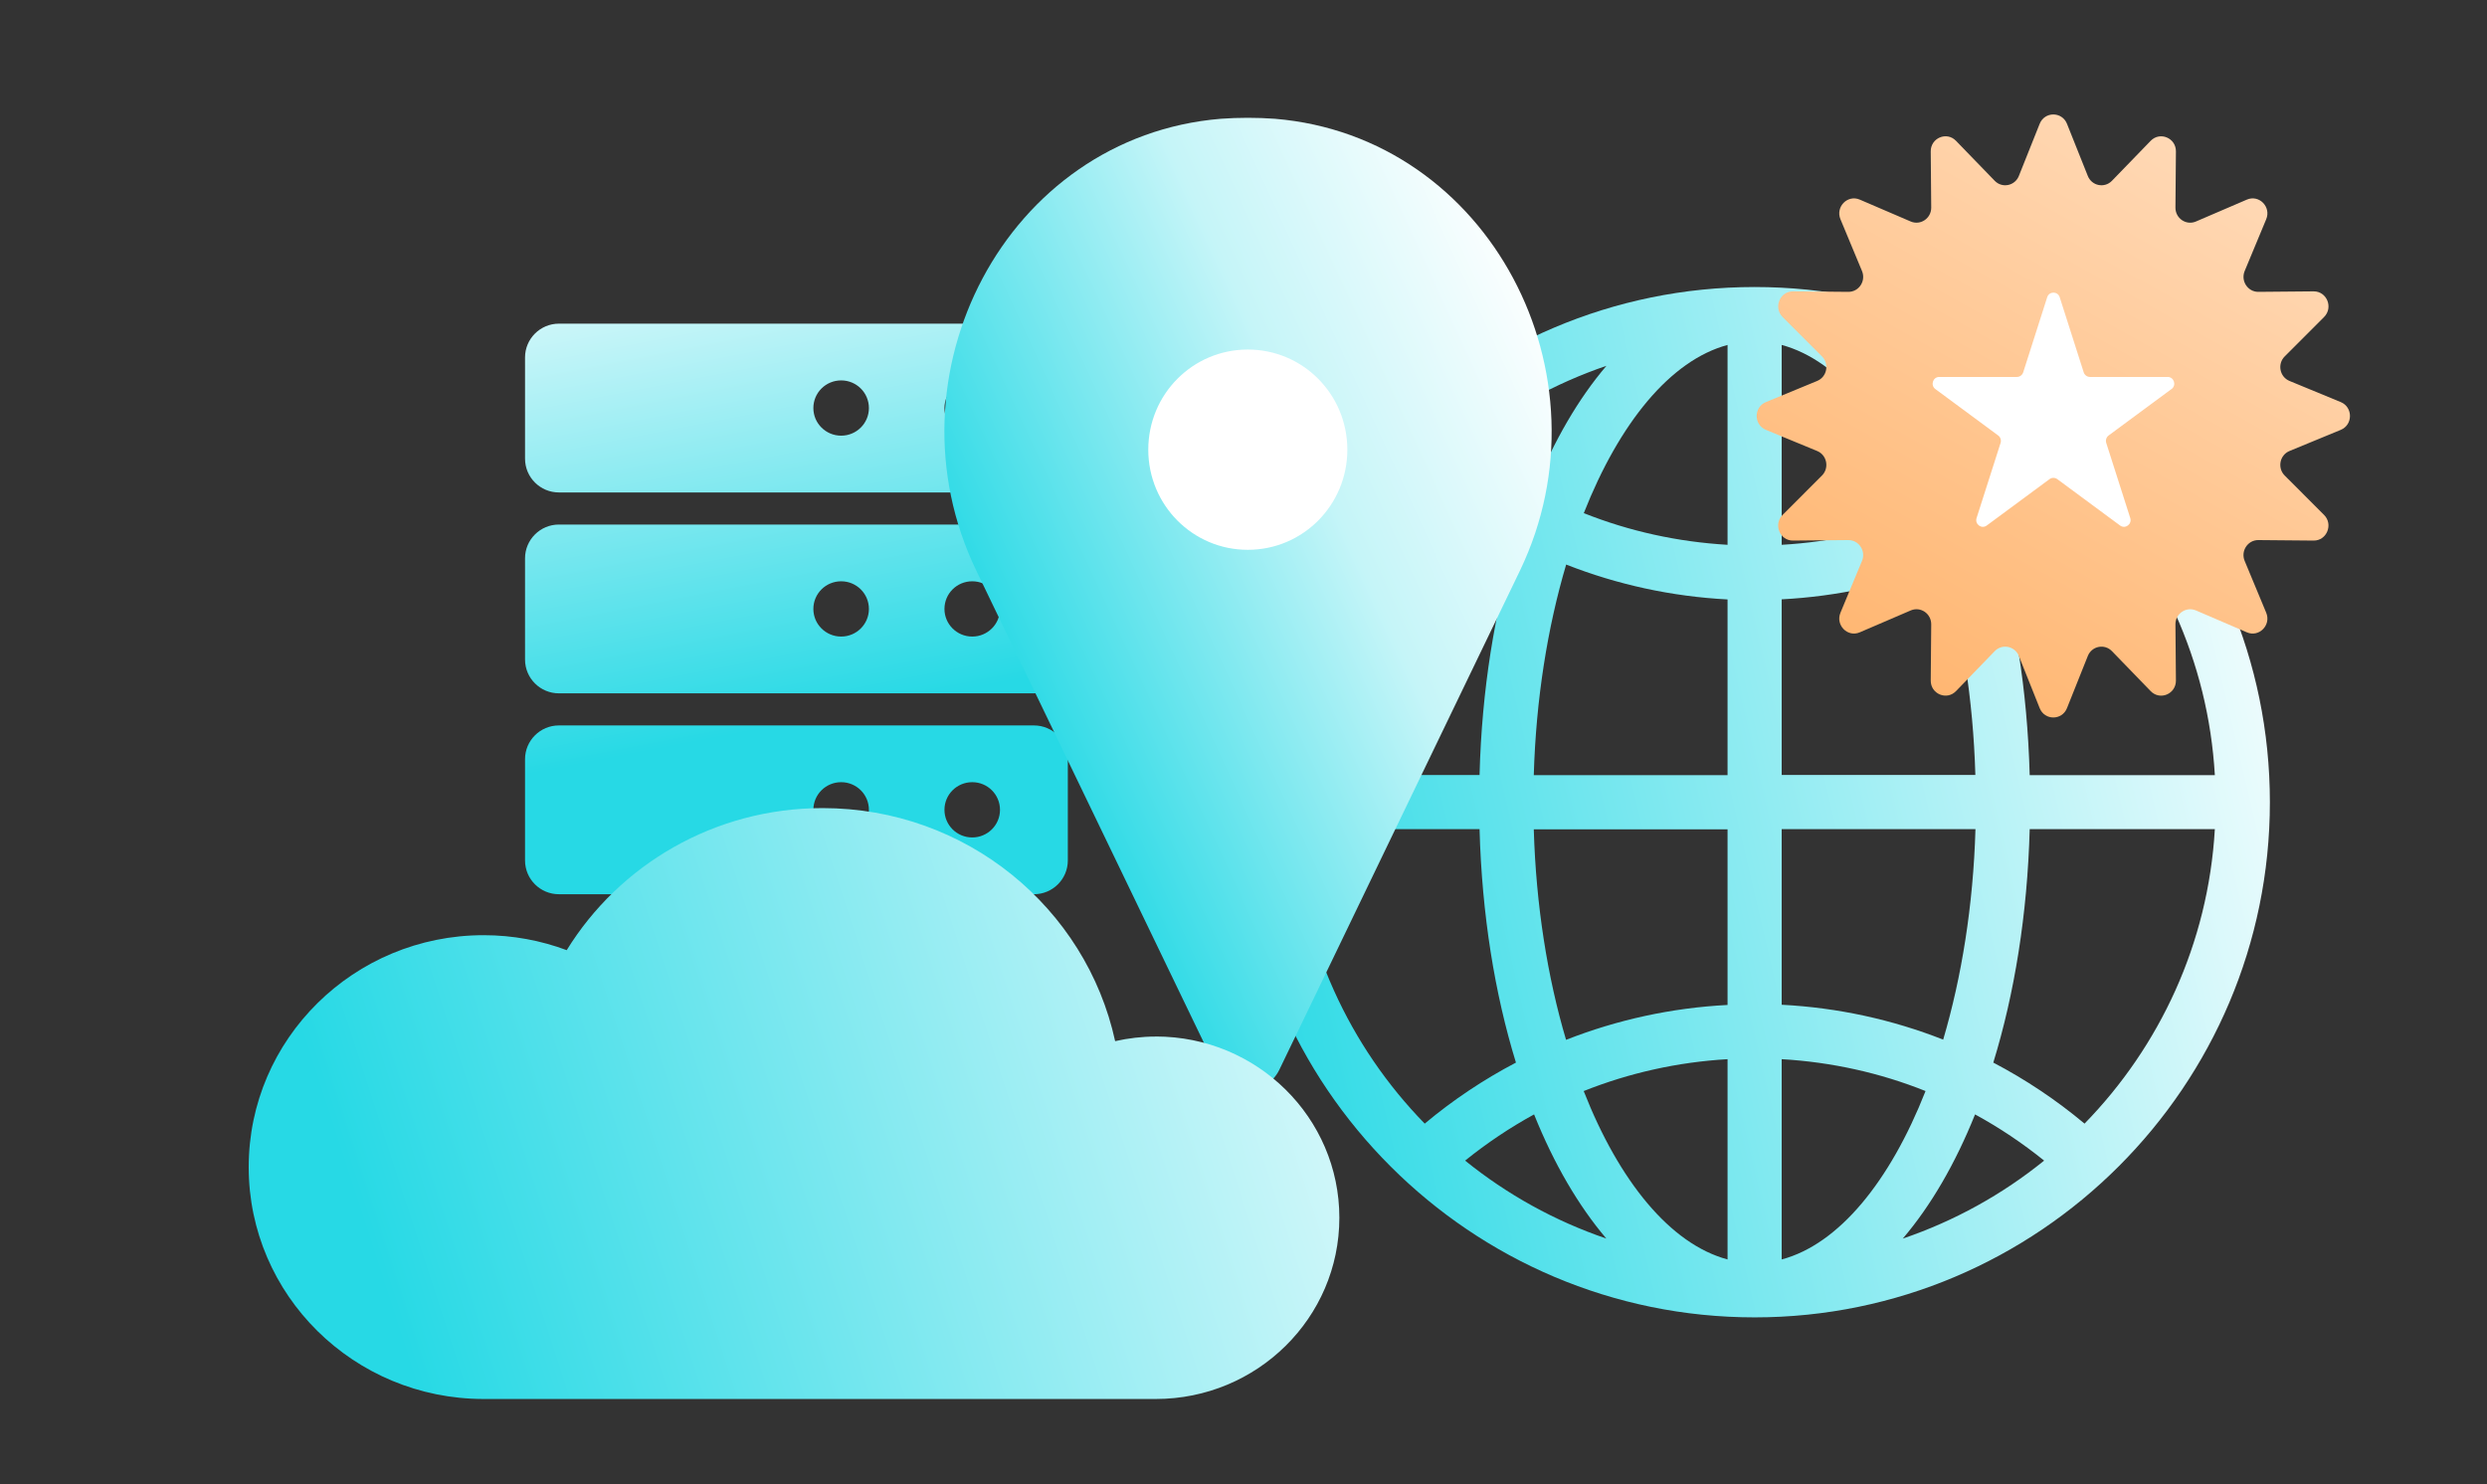
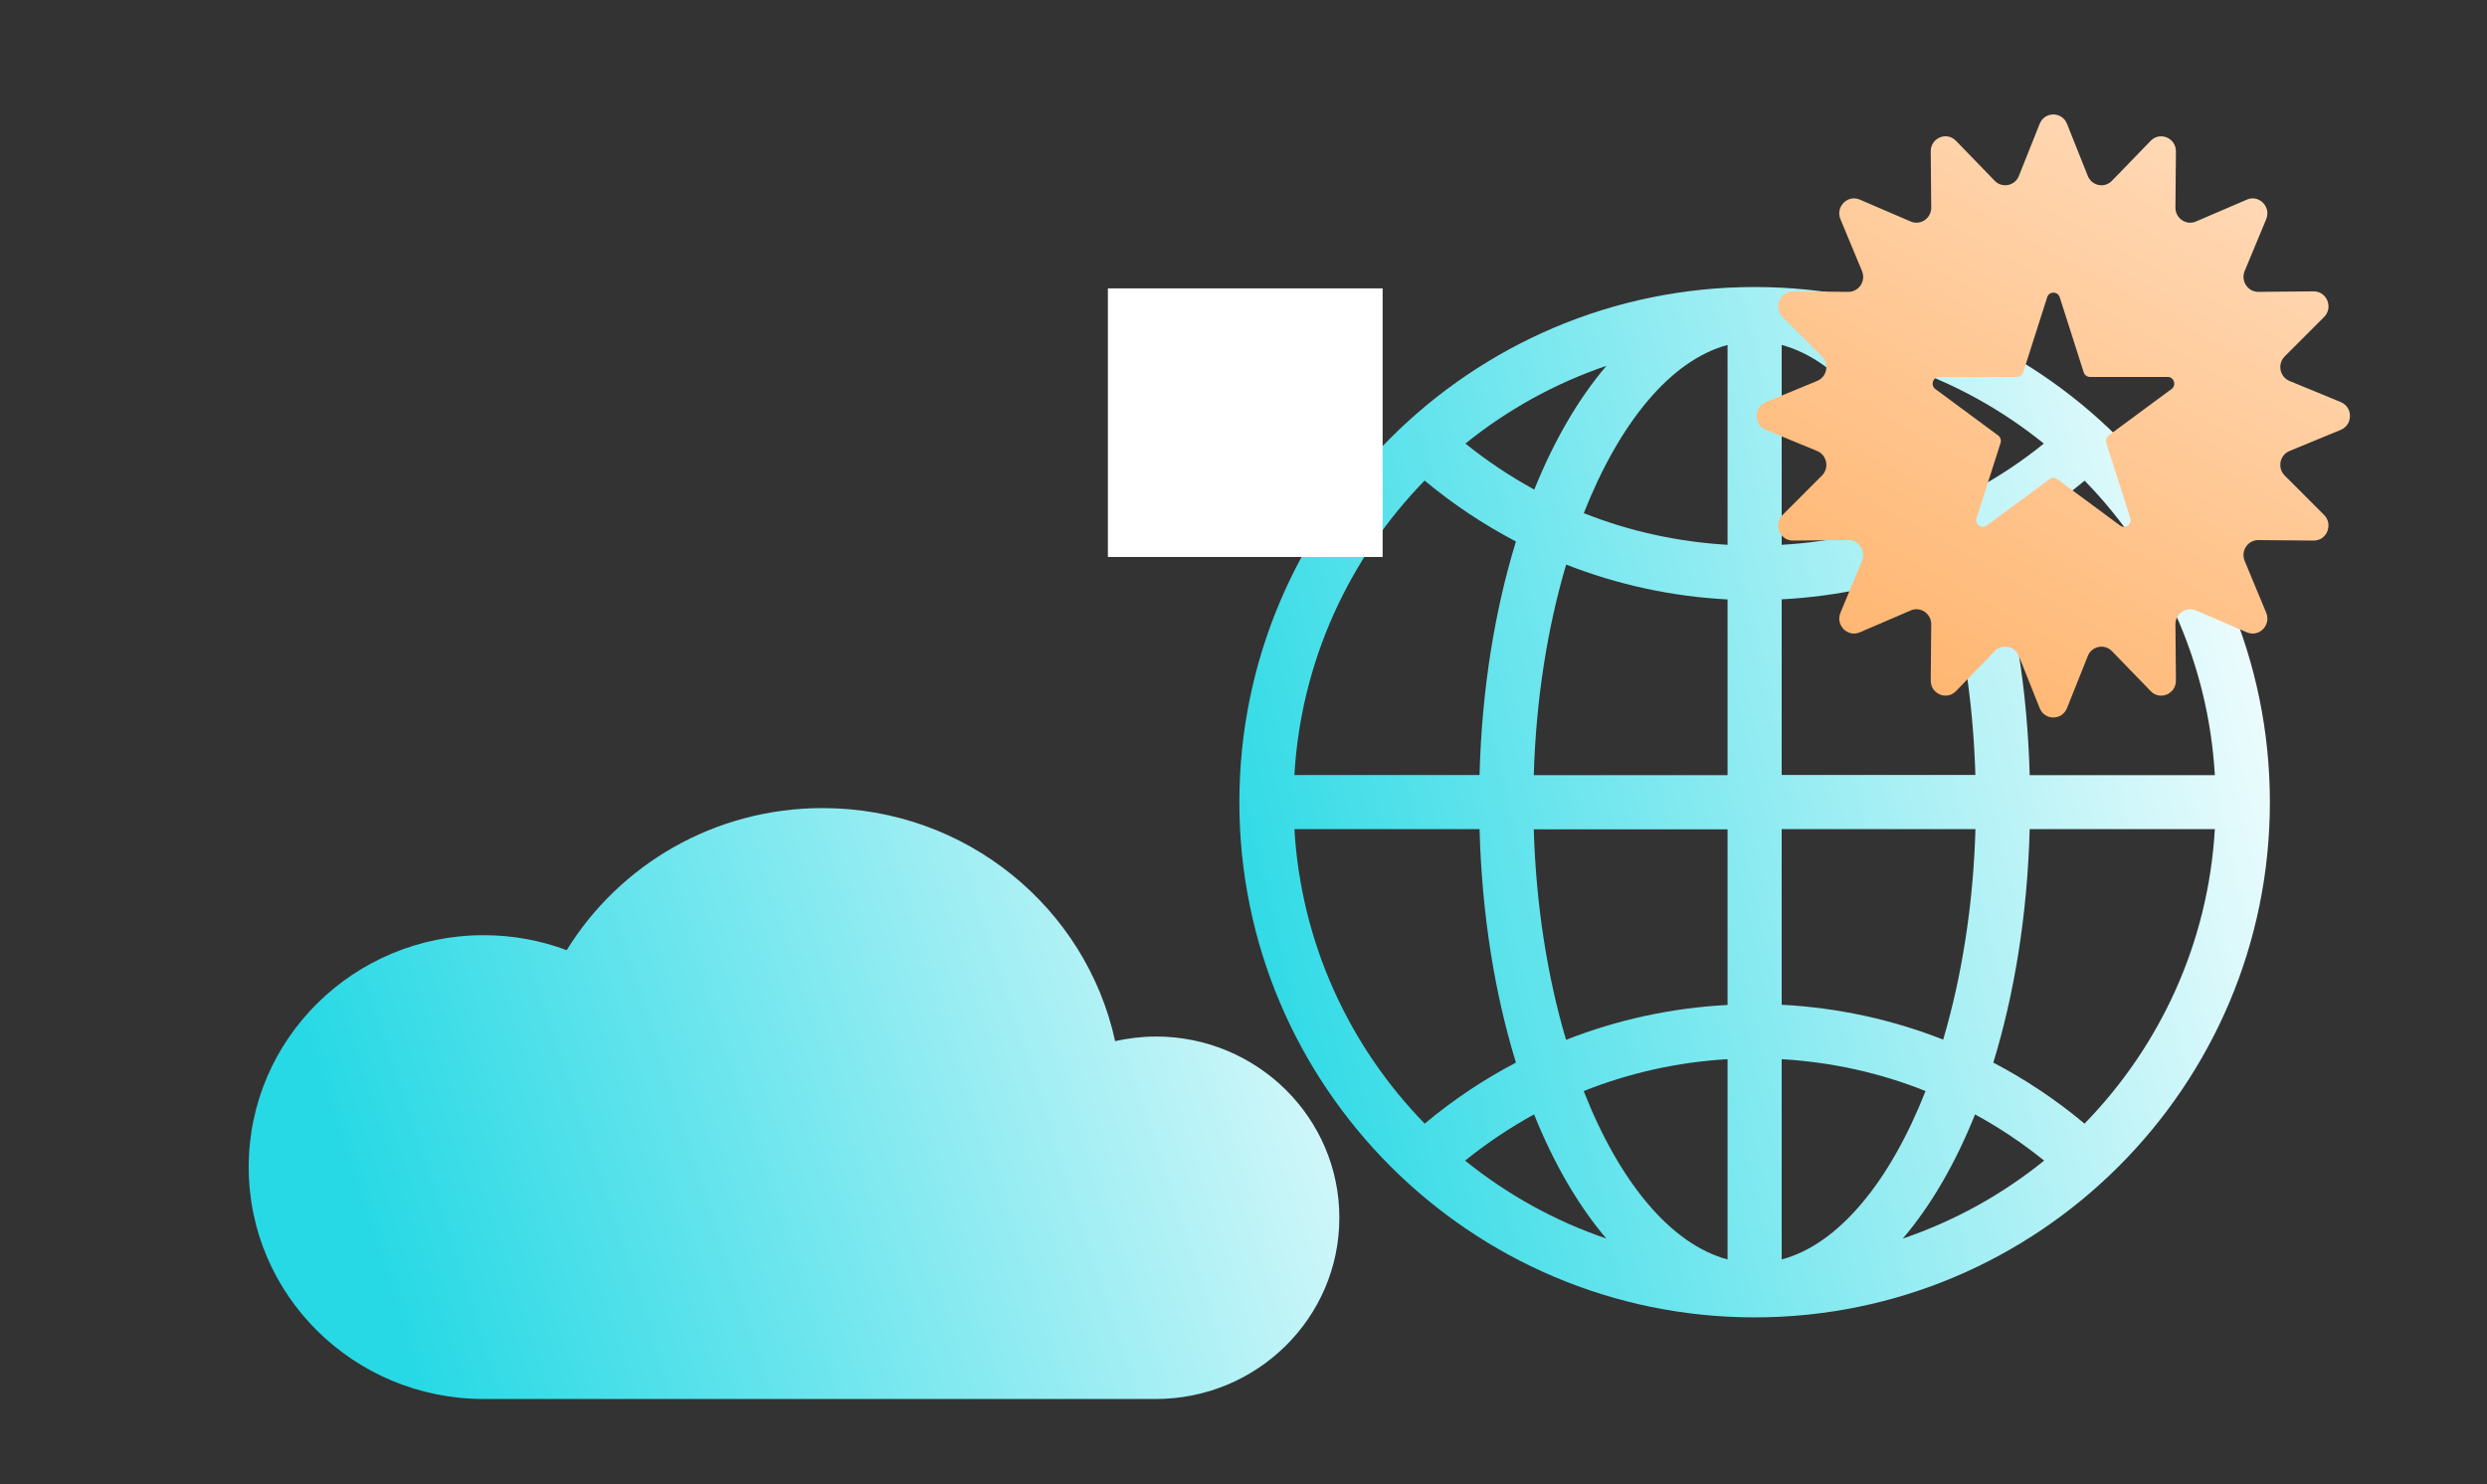
<svg xmlns="http://www.w3.org/2000/svg" width="630" height="376" viewBox="0 0 630 376" fill="none">
  <rect x="0" y="0" width="630" height="376" fill="#333333" stroke="none" />
  <mask id="mask0_16429_35350" style="mask-type:alpha" maskUnits="userSpaceOnUse" x="0" y="0" width="630" height="376">
    <rect width="630" height="376" fill="#D9D9D9" />
  </mask>
  <g mask="url(#mask0_16429_35350)">
-     <path d="M261.908 82H141.592C136.852 82 133 85.834 133 90.552V116.216C133 120.943 136.852 124.768 141.592 124.768H261.908C266.657 124.768 270.499 120.934 270.499 116.216V90.552C270.499 85.825 266.647 82 261.908 82ZM213.075 110.38C209.195 110.38 206.041 107.251 206.041 103.379C206.041 99.507 209.185 96.378 213.075 96.378C216.965 96.378 220.109 99.507 220.109 103.379C220.109 107.251 216.965 110.38 213.075 110.38ZM246.282 110.38C242.401 110.38 239.247 107.251 239.247 103.379C239.247 99.507 242.392 96.378 246.282 96.378C250.171 96.378 253.316 99.507 253.316 103.379C253.316 107.251 250.171 110.38 246.282 110.38ZM261.908 132.897H141.592C136.843 132.897 133 136.731 133 141.449V167.113C133 171.84 136.852 175.665 141.592 175.665H261.908C266.657 175.665 270.499 171.831 270.499 167.113V141.449C270.499 136.722 266.647 132.897 261.908 132.897ZM213.075 161.277C209.195 161.277 206.041 158.148 206.041 154.276C206.041 150.404 209.185 147.275 213.075 147.275C216.965 147.275 220.109 150.404 220.109 154.276C220.109 158.148 216.965 161.277 213.075 161.277ZM246.282 161.277C242.401 161.277 239.247 158.148 239.247 154.276C239.247 150.404 242.392 147.275 246.282 147.275C250.171 147.275 253.316 150.404 253.316 154.276C253.316 158.148 250.171 161.277 246.282 161.277ZM261.908 183.794H141.592C136.843 183.794 133 187.628 133 192.345V218.01C133 222.737 136.852 226.562 141.592 226.562H261.908C266.657 226.562 270.499 222.728 270.499 218.01V192.345C270.499 187.618 266.647 183.794 261.908 183.794ZM213.075 212.174C209.195 212.174 206.041 209.045 206.041 205.173C206.041 201.301 209.185 198.172 213.075 198.172C216.965 198.172 220.109 201.301 220.109 205.173C220.109 209.045 216.965 212.174 213.075 212.174ZM246.282 212.174C242.401 212.174 239.247 209.045 239.247 205.173C239.247 201.301 242.392 198.172 246.282 198.172C250.171 198.172 253.316 201.301 253.316 205.173C253.316 209.045 250.171 212.174 246.282 212.174Z" fill="url(#paint0_linear_16429_35350)" />
    <path d="M444.476 72.718C372.51 72.718 313.952 131.276 313.952 203.242C313.952 275.208 372.51 333.767 444.476 333.767C516.442 333.767 575 275.208 575 203.242C575 131.276 516.442 72.718 444.476 72.718ZM561.059 196.386H514.157C513.573 174.751 510.297 154.664 504.939 137.218C513.115 132.927 520.886 127.797 528.072 121.779C547.118 141.307 559.383 167.437 561.059 196.386ZM451.332 87.396C465.807 91.281 478.783 107.178 487.772 130.032C476.218 134.628 463.953 137.295 451.332 138.031V87.396ZM482.008 92.678C495.111 97.147 507.199 103.851 517.737 112.383C512.252 116.827 506.411 120.712 500.266 124.039C495.264 111.596 489.067 100.981 481.983 92.652L482.008 92.678ZM437.62 87.396V138.031C425.024 137.295 412.734 134.603 401.205 130.007C410.194 107.178 423.145 91.281 437.62 87.396ZM388.66 124.039C382.54 120.687 376.7 116.802 371.215 112.383C381.779 103.851 393.841 97.147 406.944 92.678C399.859 100.981 393.663 111.621 388.66 124.039ZM437.62 151.871V196.386H388.533C389.092 177.087 392.038 158.879 396.736 143.034C409.712 148.138 423.501 151.134 437.62 151.871ZM437.62 210.099V254.614C423.475 255.351 409.686 258.347 396.71 263.451C392.012 247.605 389.092 229.398 388.533 210.124H437.62V210.099ZM437.62 268.352V319.089C423.12 315.204 410.144 299.282 401.179 276.427C412.708 271.831 424.999 269.089 437.62 268.352ZM406.944 313.807C393.815 309.338 381.728 302.608 371.139 294.051C376.649 289.607 382.49 285.696 388.61 282.344C393.612 294.813 399.834 305.478 406.918 313.807H406.944ZM451.332 319.089V268.352C463.953 269.089 476.244 271.806 487.772 276.427C478.783 299.282 465.832 315.229 451.332 319.089ZM500.317 282.344C506.462 285.696 512.303 289.607 517.813 294.051C507.249 302.608 495.137 309.338 482.008 313.807C489.118 305.478 495.314 294.813 500.317 282.344ZM451.332 254.589V210.073H500.419C499.86 229.373 496.914 247.58 492.242 263.4C479.291 258.296 465.502 255.3 451.358 254.563L451.332 254.589ZM451.332 196.361V151.845C465.477 151.109 479.265 148.112 492.216 143.008C496.914 158.854 499.834 177.061 500.393 196.335H451.307L451.332 196.361ZM360.879 121.754C368.066 127.747 375.836 132.902 384.013 137.193C378.655 154.639 375.354 174.725 374.795 196.361H327.893C329.569 167.412 341.859 141.281 360.879 121.754ZM327.893 210.073H374.795C375.379 231.709 378.655 251.795 384.013 269.216C375.836 273.507 368.091 278.662 360.905 284.68C341.859 265.153 329.594 239.022 327.893 210.073ZM528.047 284.68C520.861 278.662 513.115 273.507 504.939 269.216C510.297 251.77 513.573 231.709 514.157 210.073H561.059C559.383 239.022 547.092 265.153 528.047 284.68Z" fill="url(#paint1_linear_16429_35350)" />
    <rect x="280.648" y="73.065" width="69.595" height="68.048" fill="white" />
-     <path d="M322.945 30.092C320.66 29.927 318.375 29.845 316.091 29.845C313.806 29.845 311.521 29.927 309.237 30.092C254.812 34.608 223.479 95.125 247.305 144.557L308.257 271.012C311.44 277.663 320.905 277.663 324.087 271.012L385.039 144.557C408.783 95.125 377.369 34.608 322.945 30.092ZM316.091 139.302C302.138 139.302 290.877 127.97 290.877 113.929C290.877 99.888 302.138 88.556 316.091 88.556C330.043 88.556 341.304 99.888 341.304 113.929C341.304 127.97 330.043 139.302 316.091 139.302Z" fill="url(#paint2_linear_16429_35350)" />
-     <rect x="484.855" y="72.177" width="68.917" height="65.596" fill="white" />
    <path d="M592.961 101.874L579.969 96.514C577.482 95.49 576.845 92.209 578.756 90.297L588.726 80.319C591.121 77.926 589.435 73.788 586.074 73.819L572.086 73.945C569.403 73.966 567.574 71.186 568.612 68.668L574.069 55.545C575.375 52.41 572.26 49.244 569.177 50.571L556.267 56.119C553.79 57.185 551.056 55.325 551.077 52.588L551.2 38.367C551.231 34.961 547.161 33.247 544.807 35.672L534.991 45.807C533.111 47.75 529.883 47.102 528.876 44.574L523.603 31.367C522.339 28.211 517.95 28.211 516.686 31.367L511.413 44.574C510.406 47.102 507.178 47.75 505.297 45.807L495.482 35.672C493.128 33.237 489.058 34.95 489.089 38.367L489.212 52.588C489.233 55.315 486.499 57.175 484.021 56.119L471.112 50.571C468.028 49.244 464.914 52.41 466.22 55.545L471.677 68.668C472.726 71.186 470.896 73.966 468.203 73.945L454.214 73.819C450.864 73.788 449.178 77.926 451.563 80.319L461.533 90.297C463.444 92.209 462.807 95.49 460.32 96.514L447.328 101.874C444.224 103.159 444.224 107.621 447.328 108.906L460.32 114.266C462.807 115.29 463.444 118.571 461.533 120.483L451.563 130.461C449.168 132.854 450.853 136.992 454.214 136.96L468.203 136.835C470.886 136.814 472.715 139.594 471.677 142.112L466.22 155.235C464.914 158.37 468.028 161.536 471.112 160.209L484.021 154.66C486.499 153.595 489.233 155.455 489.212 158.192L489.089 172.413C489.058 175.819 493.128 177.533 495.482 175.108L505.297 164.973C507.178 163.03 510.406 163.678 511.413 166.206L516.686 179.413C517.95 182.569 522.339 182.569 523.603 179.413L528.876 166.206C529.883 163.678 533.111 163.03 534.991 164.973L544.807 175.108C547.161 177.543 551.231 175.829 551.2 172.413L551.077 158.192C551.056 155.465 553.79 153.605 556.267 154.66L569.177 160.209C572.26 161.536 575.375 158.37 574.069 155.235L568.612 142.112C567.563 139.594 569.393 136.814 572.086 136.835L586.074 136.96C589.425 136.992 591.111 132.854 588.726 130.461L578.756 120.483C576.845 118.571 577.482 115.29 579.969 114.266L592.961 108.906C596.065 107.621 596.065 103.159 592.961 101.874ZM550.07 98.572L534.159 110.327C533.573 110.755 533.326 111.529 533.552 112.229L539.627 131.245C540.131 132.812 538.363 134.108 537.057 133.147L521.147 121.392C520.561 120.964 519.769 120.964 519.183 121.392L503.273 133.147C501.967 134.118 500.199 132.812 500.703 131.245L506.778 112.229C507.004 111.529 506.757 110.766 506.171 110.327L490.26 98.572C488.955 97.6 489.623 95.5 491.247 95.5H510.92C511.639 95.5 512.287 95.03 512.513 94.33L518.587 75.314C519.091 73.746 521.26 73.746 521.763 75.314L527.838 94.33C528.064 95.03 528.701 95.5 529.431 95.5H549.104C550.717 95.5 551.396 97.6 550.09 98.572H550.07Z" fill="url(#paint3_linear_16429_35350)" />
    <path d="M292.771 262.622C289.227 262.622 285.793 263.04 282.484 263.783C275.129 230.033 244.753 204.735 208.371 204.735C180.912 204.735 156.856 219.149 143.558 240.731C137.019 238.285 129.93 236.938 122.513 236.938C89.644 236.938 63 263.242 63 295.692C63 328.142 89.644 354.446 122.513 354.446H292.771C318.458 354.446 339.283 333.886 339.283 308.526C339.283 283.167 318.458 262.607 292.771 262.607V262.622Z" fill="url(#paint4_linear_16429_35350)" />
  </g>
  <defs>
    <linearGradient id="paint0_linear_16429_35350" x1="224.5" y1="181.5" x2="196.131" y2="35.183" gradientUnits="userSpaceOnUse">
      <stop offset="0.019" stop-color="#27D9E5" />
      <stop offset="1" stop-color="white" />
    </linearGradient>
    <linearGradient id="paint1_linear_16429_35350" x1="298.5" y1="215" x2="593.5" y2="146" gradientUnits="userSpaceOnUse">
      <stop stop-color="#27D9E5" />
      <stop offset="1" stop-color="white" />
    </linearGradient>
    <linearGradient id="paint2_linear_16429_35350" x1="280.5" y1="231" x2="432.5" y2="161" gradientUnits="userSpaceOnUse">
      <stop stop-color="#27D9E5" />
      <stop offset="0.57" stop-color="#C5F5F8" />
      <stop offset="1" stop-color="white" />
    </linearGradient>
    <linearGradient id="paint3_linear_16429_35350" x1="473" y1="174.5" x2="571.882" y2="-2.806" gradientUnits="userSpaceOnUse">
      <stop stop-color="#FFB56F" />
      <stop offset="1" stop-color="#FFE2C8" />
    </linearGradient>
    <linearGradient id="paint4_linear_16429_35350" x1="109.724" y1="365" x2="401.523" y2="270.314" gradientUnits="userSpaceOnUse">
      <stop stop-color="#27D9E5" />
      <stop offset="1" stop-color="white" />
    </linearGradient>
  </defs>
</svg>